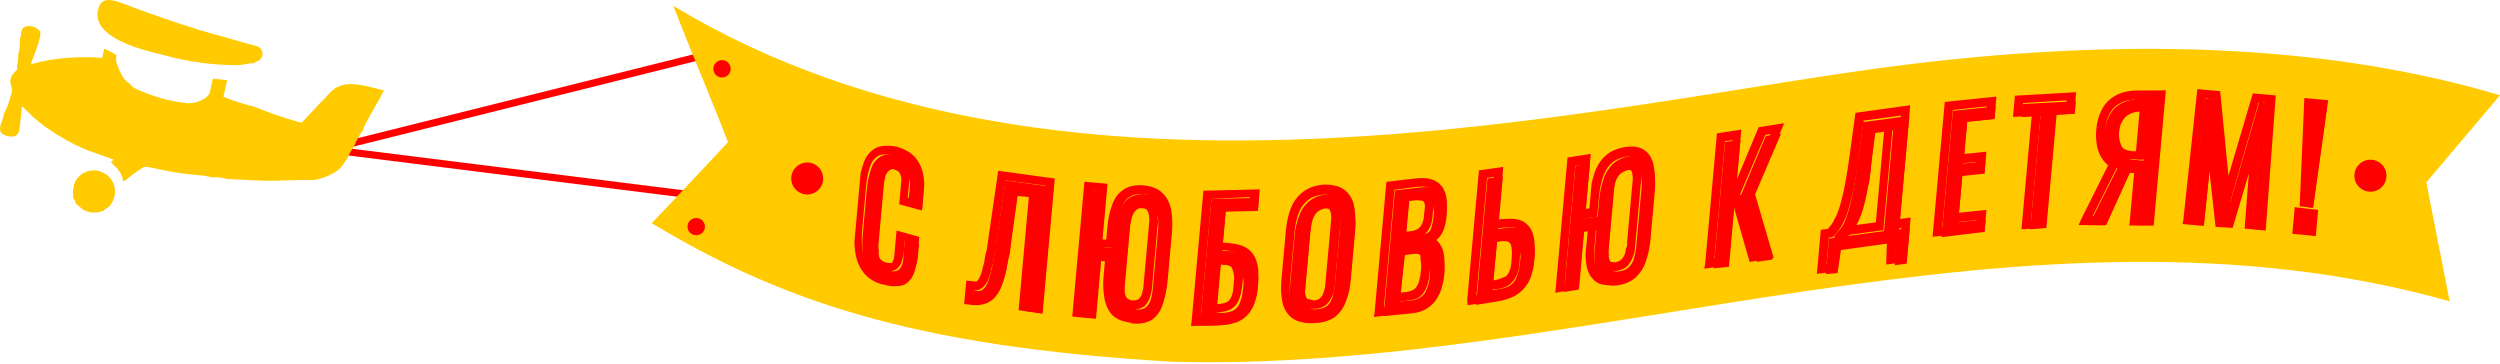
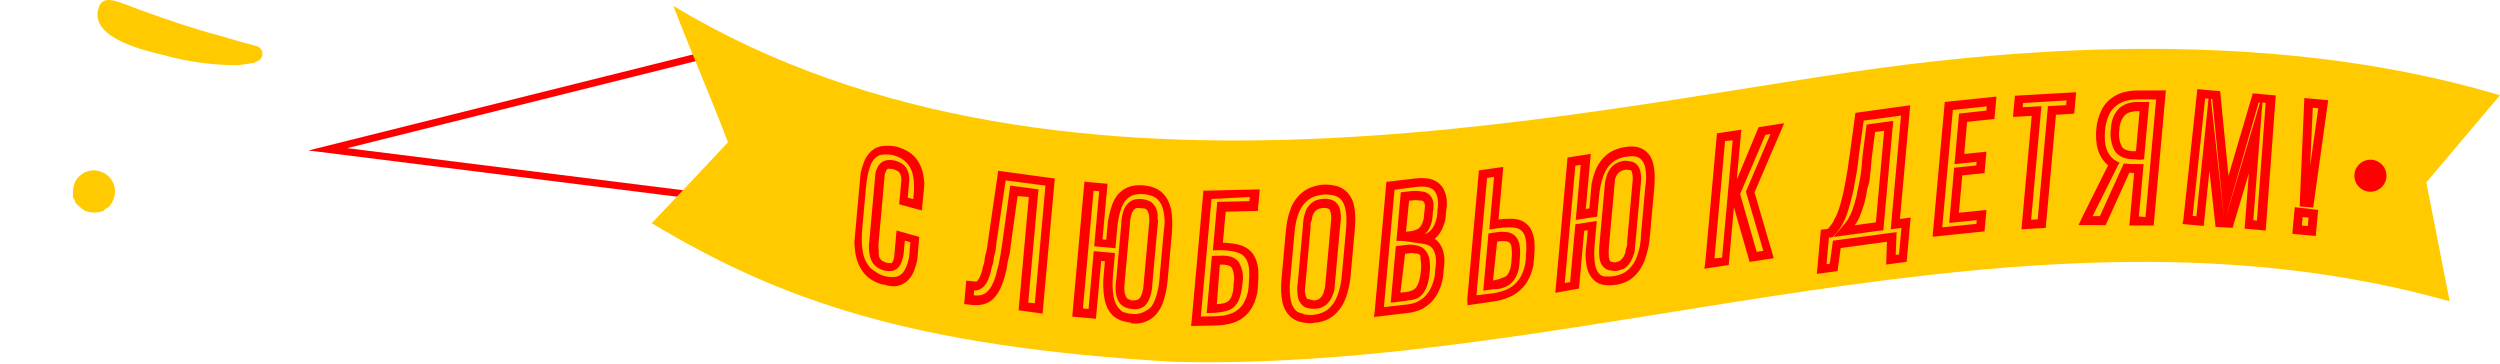
<svg xmlns="http://www.w3.org/2000/svg" width="350" height="51" viewBox="0 0 350 51" fill="none">
  <path fill-rule="evenodd" clip-rule="evenodd" d="M48.614 20.741L99.651 7.995L99.408 7.025L43.175 21.068L100.791 28.288L100.915 27.295L48.614 20.741Z" fill="#FF0000" />
-   <path fill-rule="evenodd" clip-rule="evenodd" d="M50.886 18.159C50.385 18.8 49.975 19.508 49.669 20.262C49.289 20.855 48.947 21.471 48.646 22.108C48.307 22.705 47.893 23.257 47.413 23.749C46.396 24.501 45.212 24.999 43.962 25.199C43.424 25.141 39.011 25.286 37.987 25.307C35.893 25.326 33.857 25.122 31.82 25.065C31.118 24.863 30.385 24.783 29.655 24.83C29.058 24.666 28.445 24.566 27.826 24.533L25.808 24.314C24.098 24.128 22.463 23.72 20.769 23.388C20.134 23.32 20.183 23.325 19.808 23.596C19.008 24.097 18.248 24.657 17.534 25.273L17.181 25.333C17.27 24.521 16.382 23.438 15.788 22.996C15.804 22.849 15.869 23.005 15.703 22.871L15.53 22.639L15.94 22.355L12.213 21.029L10.361 20.187C8.959 19.471 7.611 18.654 6.327 17.744C5.718 17.299 5.132 16.824 4.571 16.32C4.21 16.002 3.22 14.957 3.082 14.86L2.76 17.833C2.649 18.857 2.257 19.275 1.192 19.077C0.126 18.879 -0.217 18.398 0.131 17.318C0.327 16.87 0.467 16.399 0.547 15.916C0.963 15.152 1.274 14.334 1.469 13.485C1.854 12.524 1.591 12.364 1.428 11.442C1.604 9.817 2.655 10.145 2.373 9.26C2.513 8.73 2.573 8.182 2.549 7.635C2.748 6.961 2.824 6.256 2.775 5.555C3.096 4.719 2.74 3.908 3.735 3.687C4.077 3.621 4.43 3.65 4.756 3.769C5.083 3.889 5.371 4.095 5.589 4.365C5.961 5.03 4.595 8.054 4.314 8.977C5.088 8.831 5.841 8.568 6.678 8.445C9.197 8.017 11.76 7.903 14.308 8.106L14.597 6.806C15.131 7.047 15.652 7.317 16.156 7.616C16.486 7.915 16.125 7.909 16.26 8.482C16.244 8.628 16.415 9.025 16.463 9.195C16.632 9.693 16.85 10.174 17.114 10.63C17.359 11.086 17.73 11.463 18.182 11.716C18.449 12.287 19.541 12.701 20.239 12.942C22.192 13.742 24.25 14.254 26.35 14.46C27.202 14.454 28.033 14.195 28.737 13.716C29.663 13.077 29.318 12.612 29.822 11.006L31.791 11.22L31.275 13.548C32.679 14.111 34.12 14.575 35.588 14.937C37.635 15.779 39.729 16.5 41.86 17.097L42.267 17.141L44.317 14.947L44.578 14.663C45.129 14.147 45.651 13.6 46.14 13.024C48.157 10.827 51.07 12.064 53.741 12.649C53.23 13.86 50.951 17.41 50.816 18.201" fill="#FFCB00" />
  <path fill-rule="evenodd" clip-rule="evenodd" d="M30.262 4.857L32.178 5.41L34.111 5.965L36.047 6.487C36.263 6.577 36.447 6.731 36.571 6.929C36.696 7.126 36.756 7.358 36.743 7.591C36.731 7.824 36.646 8.047 36.501 8.23C36.355 8.413 36.157 8.547 35.932 8.612L35.724 8.704C35.653 8.737 35.588 8.78 35.529 8.831C35.334 8.81 33.857 9.061 33.422 9.129C29.867 9.14 26.327 8.662 22.903 7.707C19.77 6.973 13.05 5.306 13.687 1.561C14.206 -1.243 16.586 0.347 20.094 1.567C23.265 2.7 26.869 3.946 30.213 4.851" fill="#FFCB00" />
  <path fill-rule="evenodd" clip-rule="evenodd" d="M16.09 27.056C16.024 27.756 15.732 28.416 15.26 28.938C15.119 29.02 14.983 29.11 14.852 29.206C14.637 29.364 14.608 29.328 14.54 29.501C13.743 29.818 12.858 29.838 12.046 29.559C11.199 29.172 11.062 28.762 10.599 28.482C10.558 28.205 10.437 27.946 10.251 27.737C10.164 27.087 10.207 26.427 10.38 25.795C10.506 25.432 10.703 25.099 10.96 24.813C11.217 24.528 11.528 24.296 11.876 24.132C12.223 23.968 12.6 23.874 12.984 23.857C13.368 23.839 13.752 23.898 14.113 24.03C14.735 24.238 15.27 24.651 15.629 25.2C15.988 25.749 16.15 26.403 16.09 27.056Z" fill="#FFCB00" />
  <path fill-rule="evenodd" clip-rule="evenodd" d="M94.239 0.81C149.651 34.227 225.51 14.094 267.066 9.023C300.074 4.973 327.51 6.643 350 13.334L339.685 25.535L342.954 42.181C283.601 25.478 222.14 52.169 164.268 50.65C127.467 48.521 109.207 42.001 91.241 31.253C94.798 27.507 98.357 23.727 101.92 19.911C99.51 13.628 96.654 7.023 94.243 0.757" fill="#FFCB00" />
  <path d="M322.371 30.387L322.264 31.573L323.085 31.648L323.192 30.462L322.371 30.387ZM321.263 29.004L324.54 29.388L324.211 33.033L320.926 32.736L321.263 29.004ZM323.789 15.079L323.425 23.204L324.557 15.166L323.789 15.079ZM321.974 28.347L322.608 13.724L325.946 14.026L323.847 29.062L321.96 28.891L321.974 28.347ZM317.192 14.395L316.738 14.354L315.46 30.836L315.967 30.881L317.192 14.395ZM312.297 28.018L311.572 30.59L316.403 14.359L316.211 14.342L312.297 28.018ZM309.717 13.878L309.525 13.861L311.362 30.571L309.717 13.878ZM308.721 13.788L306.972 30.227L307.496 30.274L309.195 13.813L308.721 13.788ZM305.676 30.725L307.624 12.476L309.372 12.634L310.822 12.765L311.988 24.615L315.392 13.072L316.86 13.205L318.607 13.363C318.143 19.668 317.661 25.971 317.198 32.276L314.245 32.009L314.839 24.257L312.564 31.892L310.18 31.765L309.319 23.934L308.518 31.632L305.548 31.364L305.676 30.725ZM299.596 22.37L298.81 22.299C298.253 22.319 297.698 22.227 297.178 22.028C296.718 21.836 296.324 21.513 296.046 21.1C295.538 20.124 295.36 19.009 295.541 17.924C295.559 16.886 295.969 15.893 296.69 15.145C297.036 14.845 297.441 14.618 297.878 14.479C298.357 14.331 298.857 14.263 299.358 14.278L300.891 14.276L300.166 22.298L299.596 22.37ZM298.79 21.154L299.034 21.176L299.54 15.578L299.313 15.558C298.939 15.552 298.567 15.602 298.207 15.704C297.932 15.791 297.679 15.936 297.464 16.129C296.986 16.675 296.722 17.376 296.723 18.102C296.572 18.923 296.687 19.77 297.05 20.522C297.183 20.726 297.38 20.879 297.609 20.96C297.989 21.111 298.396 21.184 298.806 21.173L298.79 21.154ZM296.491 23.197L292.964 30.262L293.987 30.249L297.33 22.886L298.238 22.968L300.105 22.978L299.443 30.303L300.369 30.386L301.856 13.924L299.391 13.912C298.884 13.906 298.377 13.954 297.881 14.057C297.492 14.138 297.117 14.276 296.769 14.466C296.144 14.803 295.637 15.322 295.314 15.953C294.97 16.675 294.762 17.455 294.701 18.253C294.649 18.785 294.648 19.32 294.697 19.852C294.738 20.272 294.837 20.683 294.992 21.075C295.125 21.392 295.306 21.687 295.529 21.95C295.722 22.176 295.956 22.365 296.219 22.504L296.74 22.78L296.491 23.197ZM291.419 30.597L295.141 23.128C294.942 22.983 294.761 22.813 294.605 22.622C294.301 22.258 294.053 21.85 293.869 21.413C293.67 20.919 293.545 20.398 293.498 19.867C293.432 19.283 293.426 18.693 293.481 18.108C293.548 17.151 293.806 16.218 294.239 15.363C294.667 14.518 295.345 13.824 296.181 13.376C296.635 13.122 297.127 12.941 297.638 12.84C298.222 12.711 298.818 12.652 299.416 12.666L303.221 12.658L301.513 31.562L298.113 31.571L298.776 24.23C298.549 24.209 298.339 24.19 298.112 24.17L294.788 31.517L291.002 31.509L291.419 30.597ZM284.357 30.768L285.278 30.711L286.71 14.859L289.259 14.72L289.319 14.057L283.227 14.421L283.173 15.014L285.794 14.864L284.357 30.768ZM284.438 16.218L281.818 16.368L282.085 13.403L290.656 12.912L290.385 15.912L287.834 16.068L286.403 31.902L283.003 32.105L284.438 16.218ZM273.397 15.396L271.913 31.824L276.695 31.342L276.742 30.819L272.884 31.208L273.582 23.483L276.676 23.165L276.722 22.659L273.628 22.977L274.268 15.897L278.092 15.486L278.146 14.894L273.397 15.396ZM272.265 14.274L279.503 13.522L279.219 16.661L275.396 17.054L274.99 21.553L278.101 21.236L277.83 24.236L274.719 24.553L274.246 29.784L278.104 29.394L277.833 32.394L270.56 33.143L272.265 14.274ZM263.275 32.274L256.694 33.174C257.267 32.487 257.856 31.82 258.43 31.116C258.538 30.977 258.639 30.834 258.733 30.686L259.031 30.115C259.15 29.879 259.255 29.636 259.344 29.387C259.439 29.114 259.537 28.807 259.638 28.464C259.74 28.122 259.846 27.727 259.957 27.28C259.996 26.844 260.147 26.348 260.246 25.829C260.346 25.311 260.454 24.705 260.544 24.098C260.634 23.491 260.671 22.686 260.741 21.918L261.322 17.435L265.049 16.928L263.665 32.257L263.275 32.274ZM259.625 31.54L262.622 31.125L263.78 18.307L262.514 18.474L262.059 21.95C261.985 22.769 261.919 23.502 261.861 24.147C261.802 24.792 261.744 25.437 261.554 25.983C261.364 26.528 261.334 27.053 261.24 27.502C261.147 27.95 261.019 28.396 260.917 28.738C260.816 29.081 260.695 29.439 260.58 29.745C260.464 30.051 260.35 30.34 260.239 30.593L259.861 31.262L259.625 31.54ZM256.052 33.257L255.715 36.988L256.161 36.923L256.612 33.694L265.528 32.495L265.398 35.683L265.862 35.62L266.198 31.905L264.7 32.104L266.139 16.182L260.913 16.888L260.25 21.698C260.092 23.442 259.834 24.737 259.606 25.895C259.553 26.488 259.382 27.017 259.268 27.499C259.154 27.981 259.041 28.446 258.918 28.839C258.794 29.232 258.691 29.592 258.591 29.917C258.491 30.242 258.341 30.545 258.228 30.816C258.115 31.087 257.97 31.338 257.862 31.556C257.743 31.762 257.613 31.962 257.473 32.154C257.332 32.352 257.195 32.498 257.094 32.647L256.549 33.214L256.052 33.257ZM254.917 32.169L255.897 32.047L256.075 31.834L256.411 31.425C256.524 31.271 256.627 31.11 256.719 30.943C256.738 30.734 256.932 30.541 257.041 30.304C257.151 30.068 257.244 29.813 257.36 29.507C257.476 29.201 257.577 28.858 257.68 28.498C257.783 28.139 257.894 27.691 258.006 27.227C258.119 26.762 258.22 26.227 258.323 25.673C258.549 24.533 258.762 23.146 258.977 21.548L259.761 15.799L267.432 14.734L265.993 30.656L267.491 30.457L266.932 36.648L264.06 37.039L264.172 33.849L257.699 34.724L257.248 37.953L254.36 38.343L254.917 32.169ZM243.753 26.853L243.619 27.175L245.936 35.261L246.865 35.116L244.425 26.826L247.866 18.768L247.151 18.88L243.753 26.853ZM241.507 19.741L240.023 36.168L241.089 36.071L242.573 19.644L241.507 19.741ZM238.729 36.843L240.371 18.671L243.782 18.153L243.152 25.129L246.209 17.81L249.782 17.254L245.631 26.935L248.322 36.145L244.946 36.666L242.748 29.013L242.017 37.105L238.605 37.623L238.729 36.843ZM227.187 37.663C226.902 37.786 226.604 37.877 226.299 37.935C225.994 37.947 225.688 37.919 225.39 37.853C225.096 37.805 224.821 37.676 224.596 37.482C224.392 37.307 224.231 37.088 224.125 36.842C224.009 36.592 223.938 36.324 223.915 36.049C223.857 35.465 223.858 34.876 223.915 34.291L224.616 26.531C224.628 26.204 224.658 25.878 224.705 25.554C224.752 25.269 224.818 24.987 224.904 24.711C224.978 24.431 225.091 24.163 225.24 23.915C225.367 23.668 225.536 23.445 225.74 23.257C225.959 23.057 226.206 22.89 226.472 22.76C226.756 22.64 227.054 22.555 227.358 22.506C227.658 22.492 227.957 22.519 228.249 22.587C228.536 22.622 228.806 22.738 229.03 22.921C229.232 23.091 229.393 23.303 229.502 23.544C229.618 23.788 229.69 24.05 229.714 24.319C229.752 24.594 229.768 24.872 229.762 25.15C229.75 25.471 229.721 25.791 229.675 26.109L228.974 33.869C228.944 34.2 228.914 34.532 228.886 34.846C228.857 35.16 228.831 35.456 228.683 35.724C228.594 35.998 228.482 36.265 228.347 36.52C228.216 36.766 228.053 36.993 227.863 37.197C227.685 37.389 227.48 37.554 227.255 37.687L227.187 37.663ZM226.109 36.722C226.302 36.694 226.491 36.64 226.67 36.562C226.803 36.494 226.924 36.404 227.028 36.295C227.151 36.176 227.253 36.036 227.33 35.883C227.427 35.712 227.503 35.53 227.555 35.341C227.577 35.097 227.599 34.853 227.729 34.583C227.859 34.313 227.78 34.025 227.808 33.711L228.509 25.951C228.537 25.637 228.564 25.34 228.585 25.114C228.59 24.883 228.576 24.652 228.541 24.424C228.524 24.282 228.489 24.144 228.438 24.01C228.406 23.938 228.357 23.873 228.296 23.822L228.087 23.803C227.92 23.765 227.75 23.75 227.58 23.757C227.381 23.782 227.186 23.835 227.002 23.916C226.865 23.978 226.738 24.062 226.627 24.163C226.509 24.28 226.408 24.413 226.327 24.558C226.238 24.726 226.163 24.902 226.104 25.083C226.083 25.31 226.061 25.554 226.038 25.815C225.994 26.104 225.967 26.395 225.959 26.687L225.258 34.448C225.2 34.967 225.194 35.49 225.24 36.011C225.254 36.161 225.295 36.307 225.359 36.443C225.391 36.526 225.446 36.598 225.517 36.651C225.583 36.68 225.656 36.687 225.726 36.67C225.871 36.72 226.024 36.746 226.177 36.746L226.109 36.722ZM224.803 38.696C225.18 38.737 225.561 38.724 225.934 38.658C226.338 38.594 226.732 38.482 227.109 38.325C227.431 38.174 227.728 37.976 227.99 37.736C228.265 37.479 228.504 37.187 228.703 36.869C228.923 36.521 229.099 36.147 229.226 35.756C229.379 35.306 229.503 34.848 229.597 34.383C229.681 33.863 229.728 33.339 229.739 32.813L230.327 26.308C230.411 25.801 230.457 25.288 230.465 24.774C230.462 24.357 230.423 23.942 230.348 23.532C230.293 23.233 230.188 22.944 230.038 22.678C229.912 22.472 229.749 22.29 229.558 22.142C229.346 22.008 229.107 21.921 228.859 21.886C228.488 21.845 228.113 21.858 227.745 21.926C227.334 21.979 226.932 22.09 226.553 22.258C226.225 22.39 225.922 22.576 225.657 22.81C225.389 23.052 225.151 23.326 224.949 23.625C224.749 23.963 224.582 24.318 224.448 24.687C224.296 25.131 224.173 25.583 224.079 26.043C223.973 26.57 223.896 27.103 223.847 27.639L223.604 30.325L220.603 30.792L221.299 23.084L220.549 23.192L219.065 39.62L219.816 39.494L220.547 31.402L223.549 30.935L223.251 34.231C223.205 34.744 223.188 35.259 223.2 35.774C223.204 36.207 223.241 36.64 223.312 37.067C223.371 37.377 223.474 37.677 223.619 37.956C223.738 38.172 223.901 38.361 224.098 38.51C224.332 38.648 224.599 38.721 224.872 38.72L224.803 38.696ZM226.124 39.871C225.629 39.96 225.122 39.968 224.625 39.893C224.175 39.846 223.746 39.68 223.382 39.412C223.048 39.161 222.771 38.842 222.568 38.477C222.35 38.08 222.199 37.651 222.119 37.206C222.036 36.713 221.987 36.215 221.972 35.715C221.994 35.132 222.047 34.55 222.13 33.972L222.287 32.228L221.787 32.306L221.056 40.397L217.743 40.995L219.454 22.056L222.707 21.541L222.01 29.249L222.511 29.171L222.668 27.427C222.723 26.817 222.775 26.241 222.826 25.683C222.935 25.166 223.075 24.657 223.246 24.157C223.405 23.694 223.622 23.252 223.893 22.844C224.141 22.448 224.446 22.09 224.799 21.783C225.154 21.456 225.566 21.195 226.013 21.014C226.493 20.806 226.997 20.663 227.514 20.587C228.004 20.5 228.504 20.486 228.998 20.545C229.437 20.61 229.856 20.775 230.223 21.025C230.562 21.262 230.847 21.57 231.057 21.926C231.269 22.314 231.421 22.73 231.509 23.163C231.595 23.643 231.645 24.13 231.66 24.618C231.668 25.203 231.644 25.788 231.589 26.37L230.994 32.962C230.94 33.554 230.89 34.113 230.749 34.698C230.638 35.214 230.498 35.724 230.329 36.224C230.168 36.704 229.949 37.163 229.677 37.59C229.428 37.992 229.129 38.361 228.785 38.687C228.42 39.025 228.002 39.302 227.549 39.507C227.112 39.684 226.657 39.814 226.192 39.894L226.124 39.871ZM209.02 39.275L209.757 39.113C209.964 39.046 210.165 38.964 210.36 38.868C210.559 38.824 210.747 38.739 210.911 38.619C211.053 38.467 211.169 38.294 211.257 38.105C211.378 37.843 211.468 37.568 211.525 37.286C211.591 36.882 211.628 36.474 211.635 36.065C211.685 35.608 211.679 35.148 211.618 34.692C211.606 34.45 211.523 34.216 211.38 34.02C211.261 33.89 211.1 33.807 210.925 33.786C210.544 33.732 210.157 33.738 209.778 33.805L209.604 33.789L209.02 39.275ZM209.123 40.479L207.658 40.699L208.383 32.677L209.525 32.516C210.044 32.427 210.574 32.427 211.093 32.517C211.552 32.59 211.969 32.828 212.265 33.186C212.538 33.547 212.707 33.975 212.752 34.425C212.836 35.009 212.842 35.6 212.77 36.185C212.757 36.646 212.715 37.107 212.645 37.563C212.566 37.932 212.451 38.293 212.301 38.639C212.159 38.935 211.974 39.209 211.752 39.451C211.542 39.688 211.292 39.886 211.012 40.035C210.747 40.183 210.464 40.299 210.171 40.381C209.848 40.446 209.52 40.486 209.191 40.503L209.123 40.479ZM208.187 24.906L206.702 41.333L208.928 41.077C209.297 41.017 209.662 40.939 210.023 40.842C210.342 40.764 210.652 40.657 210.951 40.522C211.217 40.396 211.472 40.248 211.713 40.081C211.938 39.917 212.144 39.73 212.327 39.521C212.525 39.31 212.7 39.078 212.848 38.829C212.999 38.558 213.13 38.276 213.241 37.986C213.365 37.658 213.461 37.319 213.526 36.974C213.591 36.57 213.628 36.163 213.636 35.754C213.693 35.17 213.705 34.584 213.672 33.999C213.641 33.625 213.562 33.258 213.436 32.905C213.337 32.669 213.188 32.457 212.999 32.285C212.809 32.12 212.585 31.998 212.344 31.927C212 31.85 211.648 31.818 211.295 31.832C210.821 31.83 210.347 31.863 209.877 31.933L208.503 32.125L209.168 24.766L208.187 24.906ZM205.408 42.007L207.049 23.854L210.457 23.37L209.792 30.73C210.273 30.66 210.759 30.627 211.245 30.632C211.703 30.611 212.162 30.652 212.608 30.756C213.029 30.86 213.417 31.071 213.733 31.367C214.065 31.652 214.323 32.013 214.484 32.419C214.67 32.891 214.786 33.387 214.826 33.892C214.867 34.524 214.857 35.158 214.796 35.788C214.753 36.259 214.712 36.712 214.673 37.148C214.584 37.549 214.472 37.944 214.337 38.331C214.202 38.693 214.034 39.043 213.838 39.376C213.657 39.7 213.434 39.999 213.176 40.265C212.927 40.537 212.651 40.783 212.352 41C212.052 41.223 211.728 41.412 211.385 41.563C211.032 41.723 210.667 41.854 210.293 41.956C209.879 42.066 209.46 42.151 209.036 42.212L205.466 42.733L205.408 42.007ZM196.831 32.442L197.347 32.383C197.591 32.361 197.831 32.312 198.065 32.237C198.235 32.19 198.396 32.115 198.543 32.016C198.668 31.934 198.778 31.831 198.87 31.712C198.973 31.573 199.058 31.421 199.122 31.26C199.204 31.042 199.271 30.819 199.323 30.592C199.347 30.331 199.373 30.034 199.403 29.703C199.462 29.398 199.49 29.089 199.487 28.779C199.481 28.624 199.447 28.472 199.386 28.33C199.338 28.25 199.269 28.184 199.186 28.139C199.103 28.095 199.01 28.073 198.916 28.077L198.217 28.014L197.277 28.087L196.831 32.442ZM196.89 42.117L194.7 42.376L195.415 34.459L197.196 34.251C197.53 34.24 197.864 34.27 198.192 34.34C198.498 34.38 198.794 34.479 199.064 34.63C199.316 34.783 199.532 34.988 199.696 35.233C199.859 35.481 199.983 35.753 200.064 36.039C200.21 36.712 200.243 37.404 200.161 38.087C200.12 38.631 200.03 39.17 199.892 39.698C199.768 40.133 199.582 40.549 199.34 40.932C199.091 41.312 198.74 41.615 198.327 41.807C197.889 41.964 197.43 42.053 196.965 42.071L196.89 42.117ZM196.06 40.969L196.754 40.892C197.11 40.855 197.457 40.762 197.783 40.615C197.999 40.511 198.183 40.352 198.318 40.154C198.49 39.882 198.618 39.585 198.697 39.274C198.815 38.819 198.892 38.356 198.928 37.888C198.997 37.347 198.975 36.799 198.863 36.265C198.881 36.1 198.872 35.933 198.838 35.77C198.768 35.675 198.679 35.595 198.577 35.536C198.447 35.494 198.31 35.481 198.175 35.499C197.952 35.448 197.722 35.427 197.494 35.438L196.711 35.525L196.06 40.969ZM195.23 26.566L193.746 42.993L197.11 42.611C197.401 42.571 197.69 42.509 197.972 42.426C198.223 42.347 198.463 42.239 198.688 42.103C198.909 41.979 199.117 41.833 199.309 41.667C199.502 41.495 199.679 41.305 199.836 41.1C200.003 40.888 200.147 40.659 200.267 40.418C200.405 40.158 200.518 39.885 200.605 39.604C200.705 39.301 200.786 38.991 200.847 38.677C200.897 38.336 200.928 37.992 200.94 37.648C201.003 37.285 201.036 36.918 201.04 36.549C201.039 36.262 201.006 35.976 200.941 35.697C200.899 35.474 200.823 35.26 200.716 35.061C200.637 34.891 200.525 34.737 200.387 34.609C200.264 34.485 200.117 34.388 199.955 34.324C199.747 34.233 199.527 34.171 199.302 34.142L196.468 33.728L196.573 33.737L195.5 33.711L196.113 26.927L197.128 26.808C197.469 26.757 197.813 26.729 198.157 26.725C198.444 26.729 198.731 26.755 199.014 26.802C199.308 26.817 199.594 26.907 199.845 27.061C200.095 27.216 200.303 27.432 200.449 27.688C200.595 27.974 200.681 28.287 200.7 28.607C200.704 28.993 200.67 29.379 200.596 29.758C200.584 30.102 200.553 30.446 200.503 30.787C200.45 31.087 200.364 31.379 200.248 31.661C200.142 31.929 200.001 32.182 199.828 32.414C199.707 32.557 199.577 32.692 199.439 32.818L199.771 32.655C199.939 32.556 200.097 32.44 200.242 32.31C200.385 32.166 200.512 32.006 200.62 31.835C200.742 31.631 200.844 31.417 200.924 31.194C201.023 30.932 201.1 30.663 201.156 30.389C201.204 30.071 201.232 29.751 201.242 29.43C201.291 29.106 201.32 28.78 201.331 28.453C201.324 28.191 201.294 27.929 201.243 27.672C201.199 27.472 201.134 27.277 201.049 27.091C200.976 26.932 200.876 26.786 200.753 26.66C200.644 26.544 200.516 26.449 200.373 26.38C200.213 26.291 200.041 26.228 199.861 26.193C199.626 26.145 199.385 26.123 199.145 26.128C198.849 26.12 198.554 26.135 198.26 26.171L195.23 26.566ZM192.455 43.633L194.097 25.461L198.139 24.983C198.491 24.944 198.845 24.929 199.2 24.938C199.516 24.94 199.832 24.968 200.143 25.023C200.435 25.091 200.715 25.2 200.977 25.345C201.232 25.475 201.461 25.651 201.653 25.863C201.864 26.066 202.033 26.308 202.152 26.576C202.284 26.855 202.388 27.147 202.461 27.448C202.526 27.775 202.561 28.108 202.565 28.442C202.558 28.821 202.524 29.2 202.462 29.575C202.428 29.959 202.395 30.325 202.363 30.674C202.283 31.005 202.183 31.33 202.064 31.649C201.96 31.95 201.822 32.239 201.651 32.508C201.495 32.765 201.308 33.002 201.094 33.214L200.864 33.422L201.225 33.718C201.437 33.946 201.621 34.199 201.774 34.471C201.925 34.77 202.039 35.088 202.111 35.415C202.183 35.772 202.221 36.135 202.224 36.498C202.215 36.913 202.178 37.327 202.113 37.736C202.104 38.122 202.069 38.506 202.009 38.887C201.945 39.255 201.854 39.617 201.735 39.97C201.622 40.307 201.487 40.635 201.329 40.953C201.174 41.265 200.988 41.56 200.773 41.835C200.57 42.099 200.341 42.343 200.091 42.564C199.833 42.786 199.556 42.985 199.262 43.157C198.957 43.332 198.631 43.468 198.292 43.562C197.941 43.676 197.58 43.755 197.214 43.799L192.352 44.379L192.455 43.633ZM184.875 43.106C184.613 43.179 184.343 43.22 184.071 43.227C183.76 43.251 183.447 43.223 183.145 43.143C182.85 43.089 182.576 42.955 182.352 42.755C182.147 42.57 181.982 42.346 181.866 42.096C181.753 41.838 181.683 41.565 181.657 41.286C181.622 40.998 181.607 40.709 181.612 40.42C181.622 40.099 181.651 39.779 181.699 39.461L182.4 31.701C182.411 31.374 182.441 31.048 182.488 30.724C182.528 30.437 182.594 30.155 182.687 29.881C182.761 29.601 182.874 29.332 183.024 29.085C183.183 28.853 183.367 28.639 183.574 28.449C183.799 28.256 184.057 28.107 184.336 28.008C184.637 27.906 184.951 27.846 185.269 27.828C185.58 27.805 185.893 27.833 186.195 27.912C186.48 27.969 186.747 28.096 186.972 28.281C187.177 28.459 187.343 28.678 187.46 28.923C187.576 29.173 187.647 29.441 187.67 29.715C187.717 29.995 187.732 30.28 187.717 30.564C187.706 30.885 187.677 31.205 187.63 31.523L186.93 39.266C186.899 39.614 186.869 39.946 186.842 40.242C186.815 40.539 186.787 40.852 186.64 41.12C186.553 41.398 186.434 41.664 186.286 41.915C186.143 42.155 185.969 42.376 185.769 42.571C185.533 42.79 185.254 42.956 184.949 43.06L184.875 43.106ZM183.857 42.082C184.06 42.068 184.259 42.027 184.45 41.96C184.589 41.909 184.715 41.831 184.823 41.73C184.94 41.626 185.04 41.505 185.12 41.37C185.217 41.199 185.293 41.017 185.345 40.828C185.421 40.592 185.478 40.35 185.516 40.105C185.541 39.826 185.568 39.529 185.596 39.215L186.296 31.472C186.326 31.141 186.351 30.862 186.373 30.618C186.379 30.387 186.364 30.157 186.33 29.928C186.312 29.779 186.272 29.633 186.21 29.496C186.18 29.408 186.126 29.33 186.054 29.27C185.98 29.214 185.893 29.175 185.8 29.16C185.611 29.117 185.417 29.1 185.223 29.108C185.023 29.13 184.824 29.171 184.631 29.23C184.485 29.275 184.351 29.353 184.241 29.458C184.124 29.556 184.024 29.672 183.945 29.801C183.851 29.96 183.777 30.131 183.723 30.308C183.704 30.517 183.682 30.762 183.554 31.014C183.425 31.266 183.503 31.572 183.475 31.886L182.779 39.594C182.752 39.89 182.725 40.187 182.702 40.448C182.678 40.71 182.657 40.936 182.743 41.155C182.755 41.311 182.795 41.464 182.861 41.605C182.903 41.706 182.967 41.796 183.049 41.868L183.311 41.892C183.506 41.983 183.717 42.032 183.932 42.036L183.857 42.082ZM182.453 43.977C182.854 44.072 183.265 44.109 183.676 44.088C184.106 44.067 184.529 43.981 184.932 43.832C185.28 43.716 185.605 43.544 185.895 43.321C186.172 43.086 186.421 42.819 186.636 42.527C186.872 42.201 187.064 41.846 187.207 41.471C187.378 41.044 187.512 40.603 187.608 40.153C187.727 39.64 187.81 39.118 187.854 38.593L188.461 31.879C188.51 31.372 188.521 30.861 188.493 30.352C188.482 29.938 188.425 29.526 188.322 29.124C188.251 28.809 188.129 28.507 187.963 28.23C187.818 28.005 187.633 27.809 187.416 27.653C187.173 27.495 186.902 27.387 186.617 27.335C186.215 27.248 185.804 27.211 185.394 27.224C184.961 27.263 184.534 27.349 184.12 27.478C183.781 27.591 183.462 27.758 183.177 27.973C182.58 28.426 182.122 29.036 181.855 29.735C181.69 30.158 181.557 30.593 181.456 31.035C181.342 31.549 181.265 32.071 181.226 32.597L180.621 39.293C180.566 39.805 180.549 40.321 180.57 40.836C180.583 41.266 180.633 41.694 180.719 42.115C180.793 42.44 180.913 42.753 181.075 43.044C181.224 43.281 181.414 43.488 181.636 43.657C181.916 43.798 182.217 43.89 182.528 43.931L182.453 43.977ZM183.766 45.239C183.244 45.269 182.719 45.222 182.211 45.098C181.753 45.013 181.319 44.83 180.938 44.561C180.577 44.297 180.272 43.965 180.04 43.583C179.801 43.19 179.632 42.758 179.539 42.307C179.436 41.81 179.375 41.304 179.358 40.797C179.336 40.212 179.354 39.626 179.411 39.043L180.016 32.347C180.067 31.764 180.155 31.184 180.278 30.612C180.389 30.105 180.54 29.607 180.73 29.123C181.081 28.216 181.677 27.424 182.452 26.835C182.844 26.543 183.281 26.316 183.746 26.161C184.256 25.99 184.787 25.884 185.324 25.847C185.847 25.825 186.369 25.873 186.879 25.987C187.333 26.069 187.762 26.252 188.135 26.522C188.49 26.767 188.791 27.081 189.02 27.446C189.262 27.828 189.439 28.249 189.542 28.689C189.649 29.168 189.711 29.657 189.727 30.147C189.765 30.732 189.754 31.319 189.692 31.902L189.085 38.616C189.038 39.2 188.944 39.78 188.806 40.349C188.694 40.862 188.543 41.366 188.352 41.855C188.175 42.322 187.934 42.762 187.635 43.162C187.36 43.556 187.032 43.911 186.659 44.217C186.265 44.525 185.82 44.765 185.345 44.924C184.875 45.078 184.387 45.17 183.893 45.197L183.766 45.239ZM170.353 42.585C170.592 42.573 170.829 42.548 171.065 42.509C171.271 42.479 171.472 42.42 171.662 42.334C171.803 42.279 171.93 42.194 172.037 42.087C172.165 41.947 172.274 41.792 172.36 41.624C172.47 41.371 172.553 41.107 172.608 40.837C172.674 40.439 172.711 40.037 172.716 39.634C172.859 38.907 172.766 38.154 172.453 37.483C172.326 37.323 172.151 37.209 171.954 37.156C171.572 37.058 171.176 37.022 170.783 37.051L170.353 42.585ZM170.245 43.788L168.938 43.828L169.661 35.824L170.773 35.801C171.301 35.758 171.833 35.806 172.345 35.944C172.789 36.081 173.177 36.357 173.454 36.729C173.96 37.63 174.133 38.678 173.944 39.692C173.904 40.147 173.833 40.599 173.734 41.044C173.658 41.409 173.543 41.764 173.392 42.103C173.249 42.394 173.065 42.662 172.844 42.898C172.619 43.119 172.352 43.292 172.058 43.407C171.784 43.515 171.499 43.595 171.209 43.647C170.939 43.703 170.665 43.737 170.389 43.749L170.245 43.788ZM169.606 27.855L168.118 44.317L170.183 44.275L171.284 44.181C171.595 44.125 171.903 44.047 172.203 43.948C172.462 43.868 172.71 43.755 172.938 43.61C173.161 43.473 173.37 43.315 173.562 43.139C173.75 42.95 173.917 42.741 174.059 42.516C174.212 42.264 174.342 41.999 174.448 41.724C174.573 41.409 174.668 41.081 174.73 40.748C174.795 40.344 174.832 39.936 174.84 39.527C174.906 38.944 174.917 38.357 174.875 37.772C174.852 37.379 174.768 36.992 174.627 36.624C174.521 36.349 174.364 36.097 174.165 35.879C173.965 35.684 173.727 35.532 173.466 35.429C173.122 35.299 172.764 35.207 172.399 35.157C171.926 35.073 171.446 35.029 170.966 35.028L169.802 35.046L170.414 28.262L174.916 28.159L174.968 27.583L169.606 27.855ZM166.834 44.887L168.477 26.698L176.368 26.514L176.095 29.531L171.594 29.634L171.202 33.977C171.676 33.976 172.15 34.019 172.617 34.104C173.083 34.157 173.541 34.269 173.978 34.438C174.393 34.61 174.772 34.859 175.092 35.172C175.413 35.495 175.66 35.883 175.818 36.31C176.005 36.793 176.119 37.301 176.157 37.817C176.196 38.449 176.186 39.083 176.127 39.714C176.114 40.169 176.073 40.623 176.004 41.074C175.916 41.47 175.799 41.859 175.652 42.237C175.528 42.593 175.361 42.932 175.156 43.248C174.964 43.551 174.737 43.831 174.481 44.083C174.227 44.333 173.947 44.555 173.646 44.746C173.333 44.927 173 45.074 172.655 45.184C172.294 45.314 171.92 45.404 171.539 45.452C171.122 45.521 170.7 45.559 170.278 45.567L166.748 45.635L166.834 44.887ZM160.255 42.833C160.001 43.025 159.71 43.161 159.4 43.233C159.09 43.305 158.768 43.311 158.455 43.251C158.148 43.229 157.845 43.16 157.558 43.046C157.29 42.925 157.049 42.754 156.846 42.543C156.667 42.334 156.528 42.095 156.434 41.837C156.322 41.574 156.252 41.295 156.227 41.01C156.19 40.717 156.176 40.422 156.183 40.127C156.195 39.806 156.224 39.486 156.27 39.168L156.971 31.407C156.983 31.086 157.012 30.766 157.058 30.448C157.102 30.162 157.169 29.88 157.257 29.605C157.333 29.335 157.451 29.078 157.608 28.845C157.752 28.619 157.937 28.421 158.154 28.262C158.386 28.085 158.656 27.965 158.943 27.911C159.24 27.851 159.544 27.837 159.845 27.869C160.153 27.891 160.456 27.96 160.743 28.074C161.015 28.178 161.259 28.345 161.456 28.56C161.635 28.756 161.776 28.983 161.871 29.23C161.978 29.489 162.048 29.762 162.08 30.041C162.058 30.285 162.031 30.581 162.125 30.906C162.114 31.227 162.085 31.547 162.038 31.865L161.337 39.626C161.326 39.947 161.297 40.267 161.251 40.585C161.204 40.876 161.137 41.164 161.049 41.446C160.969 41.717 160.857 41.978 160.715 42.224C160.592 42.448 160.437 42.653 160.255 42.833ZM158.566 42.03C158.856 42.088 159.157 42.034 159.407 41.877C159.51 41.797 159.597 41.697 159.663 41.584C159.752 41.428 159.825 41.264 159.883 41.094L160.054 40.371C160.076 40.127 160.102 39.848 160.132 39.517L160.833 31.756C160.863 31.425 160.888 31.146 160.91 30.902L160.87 30.177C160.84 30.012 160.795 29.849 160.737 29.691C160.692 29.578 160.63 29.471 160.555 29.375C160.468 29.307 160.372 29.251 160.27 29.209C160.094 29.162 159.911 29.145 159.728 29.16C159.552 29.116 159.369 29.099 159.187 29.111C159.075 29.132 158.969 29.176 158.876 29.241C158.775 29.313 158.694 29.408 158.639 29.519C158.534 29.652 158.46 29.808 158.422 29.974C158.347 30.198 158.29 30.428 158.254 30.662C158.232 30.906 158.205 31.202 158.177 31.516L157.476 39.277C157.446 39.608 157.421 39.887 157.398 40.131C157.391 40.379 157.404 40.627 157.437 40.873C157.455 41.047 157.499 41.217 157.568 41.377C157.607 41.507 157.674 41.627 157.765 41.729C157.842 41.813 157.94 41.876 158.048 41.913C158.234 42.013 158.438 42.073 158.648 42.09L158.566 42.03ZM157.272 43.671C157.631 43.814 158.009 43.901 158.394 43.931C159.084 44.039 159.791 43.897 160.385 43.531C160.69 43.375 160.965 43.168 161.198 42.918C161.409 42.616 161.58 42.289 161.709 41.945C162.039 41.028 162.244 40.07 162.318 39.099L162.912 32.524C162.988 32.01 163.035 31.492 163.053 30.972C163.039 30.531 162.99 30.092 162.907 29.658C162.846 29.309 162.74 28.968 162.594 28.645C162.452 28.377 162.272 28.13 162.061 27.912C161.838 27.705 161.578 27.544 161.293 27.438C160.928 27.297 160.543 27.215 160.153 27.194C159.765 27.147 159.371 27.159 158.987 27.229C158.688 27.283 158.403 27.395 158.147 27.558C157.897 27.724 157.676 27.93 157.493 28.167C157.294 28.454 157.13 28.764 157.004 29.09C156.685 30.009 156.486 30.966 156.412 31.937L156.159 34.745L153.188 34.476L153.885 26.768L153.098 26.697L151.609 43.177L152.396 43.248L153.127 35.157L156.097 35.425L155.815 38.546C155.717 39.52 155.74 40.503 155.886 41.471C155.948 41.834 156.058 42.187 156.214 42.521C156.344 42.801 156.524 43.055 156.745 43.272C156.91 43.482 157.116 43.656 157.35 43.784L157.272 43.671ZM158.284 45.151C157.775 45.111 157.275 44.994 156.8 44.806C156.436 44.654 156.098 44.446 155.799 44.188C155.485 43.87 155.226 43.503 155.034 43.1C154.831 42.663 154.689 42.201 154.612 41.725C154.432 40.654 154.4 39.562 154.518 38.482L154.689 36.581L154.165 36.534L153.434 44.625L150.114 44.325L151.82 25.439L155.053 25.731L154.35 33.509L154.874 33.556L155.032 31.812C155.106 30.734 155.333 29.671 155.705 28.656C155.862 28.212 156.084 27.794 156.363 27.414C156.631 27.063 156.956 26.759 157.325 26.517C157.714 26.268 158.148 26.098 158.603 26.017C159.098 25.923 159.605 25.903 160.106 25.959C160.615 25.993 161.115 26.104 161.591 26.287C162.025 26.453 162.422 26.704 162.758 27.025C163.071 27.331 163.331 27.687 163.525 28.079C163.728 28.5 163.877 28.945 163.97 29.402C164.05 29.901 164.099 30.405 164.115 30.91C164.136 31.495 164.119 32.081 164.063 32.663L163.467 39.255C163.379 40.332 163.153 41.393 162.794 42.412C162.623 42.858 162.396 43.281 162.117 43.669C161.865 44.045 161.543 44.368 161.168 44.621C160.344 45.172 159.345 45.401 158.362 45.264L158.284 45.151ZM136.386 40.676L136.326 41.339L136.676 41.371C136.903 41.381 137.13 41.36 137.351 41.309C137.537 41.263 137.716 41.19 137.881 41.093C138.049 40.986 138.202 40.858 138.338 40.712C138.502 40.528 138.65 40.329 138.779 40.119C138.923 39.865 139.047 39.6 139.151 39.326C139.287 38.993 139.401 38.651 139.49 38.302C139.523 37.936 139.7 37.53 139.792 37.099C139.884 36.667 139.962 36.2 140.06 35.699L140.309 34.104L141.431 25.977L145.382 26.51L143.95 42.362L144.876 42.446L146.363 25.983L140.792 25.251L139.515 33.927C139.455 34.589 139.405 35.147 139.235 35.66C139.066 36.172 139.15 36.601 138.971 37.025C138.792 37.448 138.776 37.816 138.695 38.125C138.615 38.434 138.499 38.74 138.407 38.978C138.258 39.416 138.011 39.814 137.685 40.143C137.544 40.278 137.385 40.394 137.214 40.487C137.046 40.578 136.861 40.633 136.671 40.649L136.386 40.676ZM135.278 39.293L136.536 39.407C136.58 39.425 136.629 39.43 136.676 39.419L136.844 39.311C137.029 39.088 137.171 38.833 137.265 38.558C137.361 38.319 137.442 38.074 137.507 37.824C137.537 37.493 137.689 37.172 137.775 36.811C137.86 36.45 137.847 36.009 138.018 35.479C138.19 34.95 138.221 34.407 138.306 33.853L139.751 23.909L147.668 24.994L145.96 43.897L142.602 43.436L144.034 27.584L142.462 27.442L141.499 34.387C141.444 34.998 141.395 35.538 141.229 36.015C141.063 36.493 141.052 37.002 140.957 37.468C140.875 37.903 140.772 38.334 140.646 38.758C140.543 39.141 140.415 39.517 140.263 39.884C140.133 40.22 139.98 40.547 139.805 40.862C139.636 41.144 139.441 41.409 139.222 41.654C139.014 41.891 138.77 42.095 138.498 42.256C138.221 42.422 137.918 42.543 137.603 42.615C137.276 42.69 136.942 42.725 136.607 42.718C136.244 42.719 135.881 42.686 135.524 42.62L134.982 42.571L135.278 39.293ZM122.715 38.158C123.099 38.392 123.517 38.567 123.954 38.674C124.331 38.767 124.72 38.802 125.107 38.778C125.37 38.776 125.628 38.715 125.863 38.6C126.09 38.476 126.291 38.309 126.454 38.109C126.64 37.864 126.789 37.593 126.896 37.305C127.047 36.928 127.164 36.538 127.248 36.141C127.319 35.667 127.363 35.19 127.377 34.711L127.45 33.909L126.676 33.699L126.624 34.274C126.593 34.623 126.563 34.954 126.533 35.285C126.503 35.617 126.476 35.913 126.365 36.167C126.309 36.444 126.22 36.714 126.099 36.969C125.972 37.211 125.804 37.428 125.6 37.61C125.345 37.802 125.042 37.92 124.724 37.953C124.407 37.976 124.088 37.947 123.78 37.867C123.508 37.795 123.245 37.689 122.999 37.551C122.76 37.412 122.545 37.238 122.358 37.036C122.174 36.827 122.029 36.588 121.929 36.329C121.823 36.044 121.749 35.748 121.709 35.447C121.664 35.102 121.642 34.753 121.645 34.404C121.677 34.044 121.715 33.625 121.758 33.149L122.388 26.173C122.421 25.807 122.453 25.458 122.484 25.109C122.516 24.761 122.543 24.464 122.568 24.185C122.642 23.896 122.75 23.617 122.89 23.353C123.026 23.104 123.214 22.888 123.441 22.717C123.704 22.535 124.012 22.43 124.331 22.41C124.66 22.38 124.992 22.41 125.31 22.499C125.626 22.576 125.929 22.698 126.211 22.862C126.472 23.029 126.698 23.247 126.875 23.502C127.014 23.737 127.122 23.989 127.195 24.252C127.263 24.532 127.302 24.818 127.312 25.106C127.288 25.367 127.261 25.664 127.233 25.978C127.204 26.292 127.174 26.623 127.146 26.937L127.08 27.669L127.854 27.88L127.915 27.2C127.966 26.728 127.979 26.253 127.955 25.779C127.943 25.368 127.897 24.958 127.819 24.554C127.752 24.214 127.64 23.885 127.485 23.575C127.339 23.289 127.156 23.024 126.94 22.787C126.717 22.541 126.457 22.334 126.167 22.172C125.817 21.985 125.446 21.839 125.062 21.738C124.644 21.642 124.214 21.603 123.786 21.623C123.499 21.617 123.215 21.682 122.959 21.812C122.719 21.947 122.506 22.124 122.33 22.335C122.115 22.599 121.951 22.9 121.845 23.223C121.69 23.641 121.568 24.071 121.482 24.509C121.376 25.031 121.299 25.558 121.251 26.088L120.696 32.226C120.653 32.728 120.637 33.231 120.648 33.734C120.658 34.203 120.698 34.67 120.768 35.134C120.827 35.543 120.939 35.943 121.101 36.324C121.25 36.677 121.445 37.008 121.682 37.309C121.967 37.645 122.321 37.917 122.72 38.105L122.715 38.158ZM123.636 39.858C123.088 39.714 122.562 39.495 122.074 39.208C121.631 38.939 121.238 38.594 120.915 38.189C120.612 37.801 120.36 37.377 120.166 36.925C119.975 36.449 119.836 35.953 119.754 35.447C119.676 34.93 119.629 34.409 119.613 33.887C119.66 33.364 119.71 32.805 119.761 32.247L120.325 26.004C120.38 25.394 120.432 24.818 120.482 24.26C120.587 23.759 120.732 23.266 120.915 22.788C121.067 22.344 121.295 21.93 121.589 21.565C121.867 21.221 122.21 20.935 122.599 20.724C123.031 20.518 123.504 20.411 123.984 20.41C124.524 20.382 125.065 20.431 125.591 20.555C126.07 20.689 126.532 20.879 126.967 21.119C127.372 21.339 127.738 21.621 128.054 21.956C128.348 22.281 128.593 22.647 128.784 23.041C128.988 23.444 129.139 23.871 129.233 24.313C129.321 24.782 129.378 25.257 129.404 25.735C129.384 26.26 129.336 26.784 129.262 27.304L129.067 29.466L125.886 28.599L126.044 26.855C126.075 26.506 126.102 26.21 126.126 25.948C126.149 25.687 126.174 25.408 126.197 25.163C126.188 24.971 126.158 24.779 126.107 24.593C126.071 24.45 126.012 24.314 125.932 24.19C125.865 24.082 125.77 23.994 125.656 23.937C125.481 23.83 125.293 23.748 125.096 23.693C124.909 23.642 124.713 23.624 124.52 23.641C124.448 23.611 124.369 23.604 124.293 23.62C124.204 23.692 124.13 23.781 124.075 23.882C123.982 24.04 123.913 24.212 123.871 24.391C123.847 24.652 123.822 24.931 123.797 25.21C123.748 25.54 123.718 25.872 123.707 26.204L123.076 33.18C123.037 33.616 123.002 33.999 122.973 34.331C122.978 34.621 122.998 34.91 123.035 35.198C123.004 35.451 123.017 35.708 123.072 35.957C123.124 36.086 123.196 36.206 123.287 36.311C123.377 36.419 123.489 36.507 123.616 36.569C123.77 36.659 123.936 36.727 124.108 36.772C124.278 36.821 124.456 36.837 124.633 36.819C124.688 36.84 124.749 36.845 124.807 36.835C124.89 36.761 124.958 36.672 125.007 36.572C125.087 36.41 125.144 36.237 125.177 36.059C125.199 35.815 125.224 35.536 125.248 35.275C125.271 35.013 125.301 34.682 125.334 34.316L125.519 32.275L128.698 33.16L128.54 34.904C128.521 35.429 128.474 35.953 128.398 36.474C128.304 36.935 128.168 37.388 127.994 37.826C127.847 38.246 127.627 38.637 127.344 38.98C127.09 39.307 126.765 39.573 126.393 39.756C125.995 39.972 125.549 40.083 125.096 40.078C124.6 40.06 124.109 39.968 123.64 39.806L123.636 39.858Z" fill="#FF0000" />
-   <path fill-rule="evenodd" clip-rule="evenodd" d="M113.218 22.761C112.624 22.707 112.034 22.891 111.577 23.271C111.12 23.652 110.833 24.199 110.779 24.791C110.731 25.382 110.917 25.968 111.297 26.424C111.678 26.879 112.223 27.167 112.814 27.225C113.11 27.249 113.407 27.215 113.689 27.124C113.971 27.033 114.232 26.888 114.458 26.696C114.683 26.503 114.868 26.269 115.002 26.005C115.136 25.741 115.216 25.453 115.238 25.158C115.282 24.575 115.095 23.997 114.717 23.549C114.34 23.101 113.801 22.818 113.218 22.761Z" fill="#FF0000" />
  <path fill-rule="evenodd" clip-rule="evenodd" d="M332.062 22.367C331.469 22.314 330.879 22.497 330.422 22.878C329.964 23.259 329.677 23.805 329.624 24.397C329.57 24.989 329.755 25.578 330.136 26.035C330.518 26.491 331.066 26.778 331.659 26.832C332.252 26.885 332.842 26.701 333.299 26.321C333.757 25.94 334.044 25.393 334.097 24.802C334.151 24.209 333.966 23.62 333.585 23.164C333.203 22.707 332.655 22.421 332.062 22.367Z" fill="#FF0000" />
-   <path fill-rule="evenodd" clip-rule="evenodd" d="M101.053 8.416C100.892 8.42 100.734 8.456 100.588 8.521C100.441 8.587 100.309 8.68 100.199 8.797C100.09 8.914 100.004 9.051 99.948 9.201C99.892 9.351 99.866 9.511 99.873 9.671C99.88 9.991 100.015 10.296 100.248 10.516C100.48 10.737 100.791 10.857 101.112 10.849C101.433 10.841 101.738 10.707 101.959 10.475C102.181 10.242 102.301 9.932 102.293 9.612C102.291 9.452 102.258 9.293 102.194 9.146C102.131 8.999 102.039 8.866 101.923 8.755C101.808 8.644 101.672 8.556 101.522 8.498C101.373 8.44 101.213 8.412 101.053 8.416Z" fill="#FF0000" />
-   <path fill-rule="evenodd" clip-rule="evenodd" d="M97.45 30.521C97.29 30.523 97.131 30.556 96.984 30.619C96.837 30.683 96.703 30.775 96.592 30.89C96.48 31.005 96.393 31.141 96.335 31.29C96.276 31.439 96.248 31.599 96.252 31.759C96.256 31.919 96.292 32.077 96.357 32.223C96.423 32.369 96.517 32.501 96.634 32.61C96.751 32.72 96.888 32.805 97.039 32.861C97.189 32.917 97.349 32.943 97.51 32.937C97.83 32.929 98.135 32.794 98.356 32.562C98.578 32.33 98.698 32.02 98.69 31.699C98.682 31.379 98.547 31.075 98.315 30.854C98.082 30.633 97.771 30.513 97.45 30.521Z" fill="#FF0000" />
-   <path d="M322.09 32.718L322.308 30.312L324.352 30.497L324.124 33.025L322.09 32.718ZM323.076 29.027L323.69 15.018L325.734 15.203L323.792 29.092L323.076 29.027ZM306.773 31.457L308.65 13.8L310.764 13.991L312.242 28.435L316.286 14.296L318.365 14.484L317.064 32.194L315.317 32.036L316.302 19.185L312.534 31.837L311.311 31.727L309.88 18.71L308.545 31.53L306.773 31.457ZM299.274 22.429L300.077 22.502L300.692 15.7L299.836 15.623C299.02 15.567 298.214 15.828 297.586 16.352C296.979 16.994 296.638 17.843 296.631 18.727C296.47 19.68 296.616 20.659 297.048 21.524C297.315 21.846 297.661 22.093 298.052 22.242C298.442 22.391 298.865 22.437 299.278 22.377L299.274 22.429ZM292.444 31.534L296.42 23.595C295.74 23.201 295.212 22.59 294.921 21.86C294.563 20.86 294.448 19.788 294.587 18.735C294.657 17.865 294.889 17.015 295.271 16.23C295.64 15.488 296.231 14.878 296.962 14.484C297.865 14.021 298.875 13.803 299.89 13.852L303.008 13.853L301.41 31.536L299.261 31.535L299.923 24.21L298.69 24.205L298.201 24.16L294.858 31.524L292.444 31.534ZM284.237 32.094L285.669 16.242L283.049 16.392L283.214 14.561L290.63 14.176L290.473 15.92L287.923 16.059L286.491 31.911L284.237 32.094ZM271.806 33.203L273.404 15.52L279.396 14.902L279.238 16.645L275.416 17.038L274.886 22.898L277.982 22.562L277.824 24.306L274.729 24.642L274.144 31.111L278.002 30.722L277.844 32.465L271.806 33.203ZM258.768 33.028L263.762 32.353L265.035 18.263L262.537 18.617L262.015 22.632C261.874 24.201 261.63 25.533 261.426 26.622C261.222 27.711 261.017 28.607 260.813 29.309C260.636 29.89 260.42 30.458 260.166 31.009C259.976 31.402 259.748 31.776 259.484 32.125L258.768 33.028ZM255.608 38.368L256.057 33.398L256.77 33.304C257.022 33.04 257.259 32.762 257.48 32.472C257.742 32.083 257.973 31.675 258.171 31.251C258.432 30.628 258.654 29.991 258.837 29.342C259.065 28.571 259.274 27.623 259.502 26.466C259.73 25.308 259.943 23.921 260.142 22.304L260.86 17.095L267.316 16.219L265.879 32.123L267.377 31.924L266.926 36.912L265.268 37.131L265.38 33.941L257.726 35.008L257.258 38.236L255.608 38.368ZM239.915 37.566L241.512 19.883L243.672 19.568L242.963 27.415L243.749 27.293L247.207 19.043L249.352 18.71L245.555 27.579L248.129 36.339L245.986 36.655L243.639 28.514L242.835 28.634L242.048 37.354L239.915 37.566ZM226.827 37.948C227.305 37.904 227.754 37.696 228.095 37.359C228.418 37.014 228.65 36.593 228.769 36.137C228.931 35.572 229.036 34.992 229.084 34.407L229.784 26.664C229.853 26.08 229.854 25.49 229.784 24.906C229.762 24.521 229.593 24.16 229.312 23.896C229.129 23.796 228.928 23.735 228.72 23.716C228.513 23.697 228.304 23.721 228.106 23.787C227.631 23.848 227.185 24.046 226.821 24.357C226.5 24.689 226.269 25.098 226.15 25.545C225.986 26.109 225.88 26.688 225.836 27.274L225.136 35.017C225.07 35.601 225.07 36.191 225.136 36.775C225.162 37.168 225.328 37.539 225.605 37.82C225.788 37.926 225.991 37.993 226.202 38.015C226.413 38.037 226.626 38.014 226.827 37.948ZM226.65 39.901C226.267 39.996 225.868 40.014 225.477 39.954C225.087 39.895 224.712 39.759 224.374 39.554C224.091 39.328 223.856 39.048 223.682 38.73C223.509 38.413 223.399 38.065 223.361 37.705C223.2 36.714 223.173 35.707 223.279 34.709L223.506 32.197L221.721 32.458L220.99 40.55L218.969 40.877L220.567 23.194L222.586 22.884L221.891 30.575L223.676 30.314L223.876 28.099C223.958 27.053 224.17 26.021 224.506 25.027C224.77 24.205 225.243 23.466 225.88 22.883C226.564 22.316 227.398 21.958 228.281 21.852C228.661 21.754 229.056 21.733 229.444 21.789C229.832 21.846 230.205 21.978 230.541 22.179C231.105 22.609 231.477 23.242 231.58 23.943C231.744 24.916 231.774 25.906 231.666 26.887L231.071 33.479C230.985 34.53 230.773 35.568 230.439 36.569C230.16 37.414 229.68 38.179 229.04 38.798C228.373 39.399 227.54 39.783 226.65 39.901ZM208.97 40.607L209.666 40.511C210.227 40.451 210.772 40.292 211.276 40.041C211.731 39.783 212.089 39.383 212.295 38.903C212.582 38.194 212.751 37.443 212.796 36.68C212.966 35.836 212.834 34.959 212.42 34.202C212.056 33.748 211.33 33.594 210.241 33.759L209.582 33.84L208.97 40.607ZM206.651 42.683L208.249 25L210.407 24.702L209.742 32.062L210.349 31.976C211.245 31.803 212.168 31.821 213.057 32.027C213.394 32.112 213.705 32.278 213.963 32.509C214.222 32.741 214.42 33.032 214.54 33.357C214.879 34.342 214.971 35.394 214.809 36.422C214.742 37.233 214.575 38.033 214.312 38.804C214.076 39.418 213.726 39.983 213.281 40.469C212.838 40.954 212.299 41.342 211.698 41.609C210.999 41.907 210.264 42.112 209.512 42.22L206.651 42.683ZM196.787 33.704L198.052 33.555C198.569 33.505 199.069 33.346 199.52 33.09C199.894 32.843 200.175 32.478 200.319 32.054C200.523 31.5 200.646 30.919 200.686 30.329C200.796 29.735 200.741 29.122 200.529 28.557C200.432 28.389 200.293 28.249 200.126 28.151C199.959 28.053 199.769 27.999 199.575 27.996C198.985 27.957 198.393 27.98 197.808 28.065L197.291 28.124L196.787 33.704ZM196.017 42.232L197.459 42.063C197.847 42.054 198.228 41.96 198.575 41.788C198.922 41.616 199.228 41.37 199.469 41.067C199.903 40.282 200.145 39.407 200.176 38.511C200.239 37.922 200.209 37.326 200.089 36.745C200.045 36.532 199.959 36.329 199.836 36.149C199.713 35.969 199.556 35.815 199.373 35.696C198.898 35.497 198.373 35.449 197.87 35.56L196.606 35.71L196.017 42.232ZM193.702 44.255L195.292 26.66L198.853 26.243C199.438 26.164 200.031 26.182 200.61 26.296C201.07 26.387 201.492 26.615 201.819 26.95C202.155 27.308 202.378 27.756 202.46 28.239C202.578 28.885 202.601 29.544 202.53 30.197C202.481 30.85 202.346 31.494 202.128 32.112C201.947 32.611 201.66 33.065 201.285 33.442C200.923 33.798 200.476 34.054 199.985 34.186C200.517 34.236 201.017 34.46 201.407 34.825C201.779 35.205 202.03 35.686 202.128 36.209C202.262 36.912 202.292 37.632 202.217 38.344C202.151 39.059 202.011 39.765 201.797 40.451C201.605 41.054 201.316 41.622 200.941 42.132C200.572 42.6 200.118 42.994 199.603 43.294C199.042 43.598 198.426 43.787 197.791 43.851L193.702 44.255ZM184.545 43.252C185.032 43.242 185.501 43.067 185.875 42.757C186.202 42.427 186.439 42.018 186.564 41.571C186.727 41.007 186.832 40.427 186.879 39.841L187.578 32.099C187.646 31.515 187.646 30.924 187.579 30.34C187.507 29.995 187.333 29.679 187.079 29.434C186.898 29.306 186.693 29.216 186.476 29.169C186.259 29.123 186.036 29.12 185.818 29.162C185.329 29.17 184.856 29.337 184.471 29.638C184.135 29.942 183.892 30.334 183.77 30.77C183.605 31.334 183.5 31.914 183.455 32.5L182.756 40.242C182.69 40.827 182.69 41.416 182.755 42.001C182.779 42.412 182.958 42.798 183.256 43.083C183.437 43.192 183.638 43.264 183.847 43.295C184.056 43.326 184.269 43.315 184.473 43.263L184.545 43.252ZM184.368 45.205C183.514 45.327 182.645 45.142 181.914 44.685C181.307 44.233 180.894 43.567 180.761 42.822C180.562 41.829 180.518 40.811 180.628 39.804L181.233 33.108C181.309 32.067 181.544 31.045 181.93 30.076C182.228 29.271 182.75 28.568 183.434 28.05C184.187 27.521 185.077 27.223 185.996 27.191C186.835 27.067 187.691 27.238 188.418 27.674C189.02 28.127 189.426 28.793 189.554 29.534C189.773 30.508 189.825 31.511 189.709 32.502L189.102 39.216C189.023 40.261 188.788 41.289 188.404 42.265C188.101 43.084 187.585 43.807 186.911 44.363C186.144 44.897 185.234 45.189 184.298 45.199L184.368 45.205ZM170.318 43.76L170.93 43.815C171.473 43.82 172.013 43.726 172.523 43.537C172.98 43.345 173.342 42.979 173.53 42.521C173.819 41.825 173.987 41.085 174.028 40.333C174.196 39.461 174.066 38.558 173.66 37.768C173.381 37.486 173.038 37.274 172.659 37.151C172.281 37.029 171.879 36.998 171.487 37.062L170.928 37.011L170.318 43.76ZM168.004 45.59L169.606 27.855L176.261 27.7L176.104 29.444L171.604 29.53L171.1 35.111L171.571 35.153C172.503 35.093 173.438 35.219 174.321 35.525C174.662 35.663 174.971 35.87 175.229 36.132C175.487 36.394 175.689 36.706 175.822 37.049C176.146 38.061 176.236 39.133 176.084 40.185C176.02 40.99 175.853 41.785 175.589 42.549C175.366 43.173 175.008 43.741 174.54 44.212C174.093 44.651 173.551 44.98 172.956 45.176C172.245 45.401 171.504 45.517 170.758 45.523L168.004 45.59ZM159.155 43.314C159.602 43.386 160.059 43.282 160.431 43.025C160.76 42.739 160.996 42.363 161.11 41.944C161.27 41.379 161.369 40.798 161.408 40.212L162.109 32.452C162.179 31.869 162.185 31.28 162.127 30.696C162.089 30.273 161.922 29.871 161.649 29.545C161.32 29.24 160.892 29.064 160.443 29.049C159.999 28.983 159.546 29.079 159.168 29.321C158.841 29.593 158.605 29.958 158.492 30.367C158.323 30.93 158.218 31.51 158.177 32.097L157.478 39.84C157.416 40.424 157.416 41.013 157.478 41.598C157.515 42.031 157.68 42.444 157.952 42.783C158.252 43.091 158.655 43.278 159.085 43.308L159.155 43.314ZM158.98 45.25C158.137 45.221 157.331 44.9 156.701 44.341C156.152 43.75 155.795 43.007 155.678 42.209C155.524 41.188 155.499 40.152 155.605 39.126L155.832 36.614L154.084 36.456L153.353 44.548L151.274 44.36L152.871 26.677L154.881 26.859L154.184 34.567L155.932 34.725L156.13 32.527C156.206 31.503 156.416 30.494 156.754 29.524C157.01 28.781 157.494 28.136 158.136 27.68C158.861 27.257 159.708 27.091 160.539 27.212C161.383 27.231 162.192 27.554 162.817 28.121C163.368 28.684 163.728 29.405 163.847 30.183C164.013 31.185 164.04 32.205 163.925 33.214L163.329 39.806C163.257 40.836 163.046 41.852 162.704 42.826C162.442 43.587 161.959 44.254 161.316 44.74C160.601 45.192 159.746 45.371 158.91 45.243L158.98 45.25ZM136.159 42.414L136.317 40.67C136.567 40.738 136.827 40.761 137.085 40.74C137.337 40.709 137.571 40.594 137.749 40.413C137.995 40.134 138.185 39.812 138.311 39.462C138.536 38.859 138.715 38.241 138.848 37.611C139.025 36.819 139.204 35.815 139.384 34.601L140.756 25.266L147.49 26.191L145.892 43.874L143.752 43.575L145.185 27.723L142.435 27.158L141.401 34.695C141.301 35.811 141.05 36.826 140.864 37.723C140.719 38.513 140.502 39.288 140.214 40.038C140.006 40.616 139.689 41.148 139.28 41.606C138.938 42 138.482 42.278 137.975 42.403C137.377 42.537 136.758 42.541 136.159 42.414ZM124.29 39.83C123.352 39.621 122.508 39.113 121.885 38.382C121.335 37.662 120.981 36.812 120.857 35.916C120.709 34.906 120.683 33.883 120.78 32.867L121.344 26.624C121.421 25.589 121.631 24.568 121.971 23.586C122.2 22.854 122.703 22.238 123.377 21.867C124.186 21.528 125.093 21.503 125.92 21.798C126.744 21.992 127.495 22.42 128.081 23.031C128.608 23.61 128.964 24.324 129.11 25.093C129.287 26.023 129.326 26.975 129.225 27.916L129.099 29.311L127.121 28.781L127.233 27.543C127.315 26.965 127.367 26.383 127.39 25.799C127.396 25.344 127.278 24.896 127.049 24.502C126.749 24.121 126.324 23.858 125.848 23.761C125.632 23.67 125.398 23.631 125.164 23.647C124.93 23.662 124.703 23.732 124.501 23.85C124.166 24.139 123.944 24.536 123.871 24.971C123.724 25.587 123.626 26.213 123.579 26.844L122.949 33.819C122.861 34.537 122.861 35.263 122.947 35.981C122.985 36.442 123.16 36.88 123.45 37.24C123.751 37.562 124.142 37.786 124.572 37.886C124.775 37.973 124.997 38.008 125.217 37.988C125.437 37.968 125.649 37.894 125.833 37.772C126.141 37.475 126.343 37.086 126.409 36.663C126.49 36.085 126.542 35.503 126.566 34.92L126.684 33.612L128.662 34.142L128.542 35.467C128.478 36.404 128.282 37.328 127.96 38.21C127.735 38.901 127.262 39.485 126.632 39.848C125.875 40.132 125.039 40.12 124.292 39.813L124.29 39.83Z" fill="#FF0000" />
</svg>